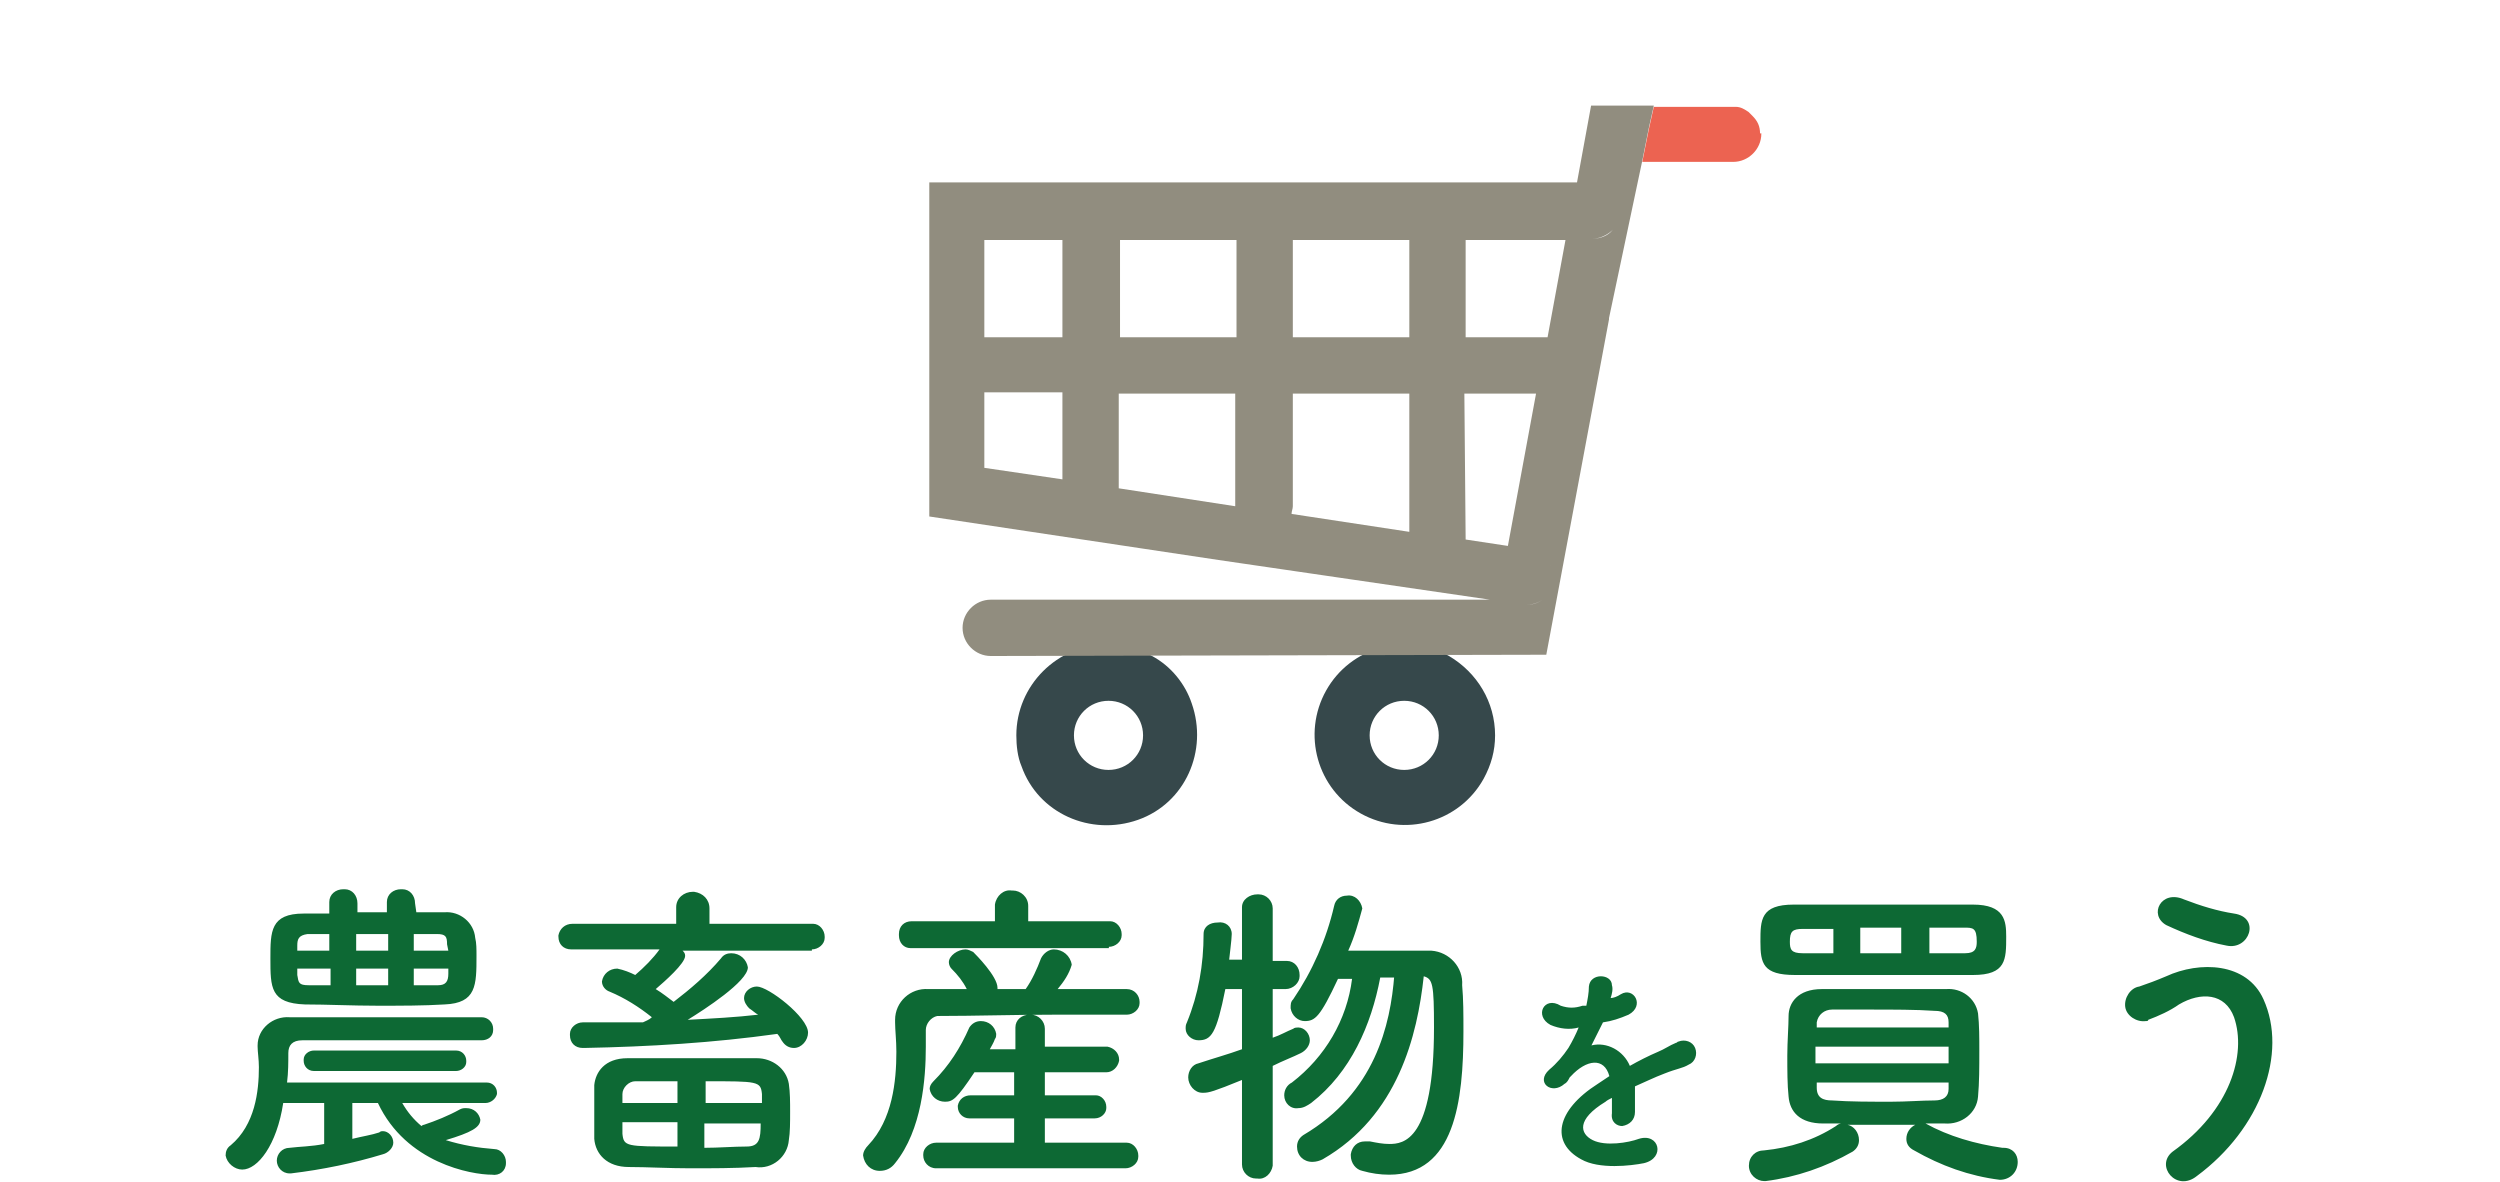
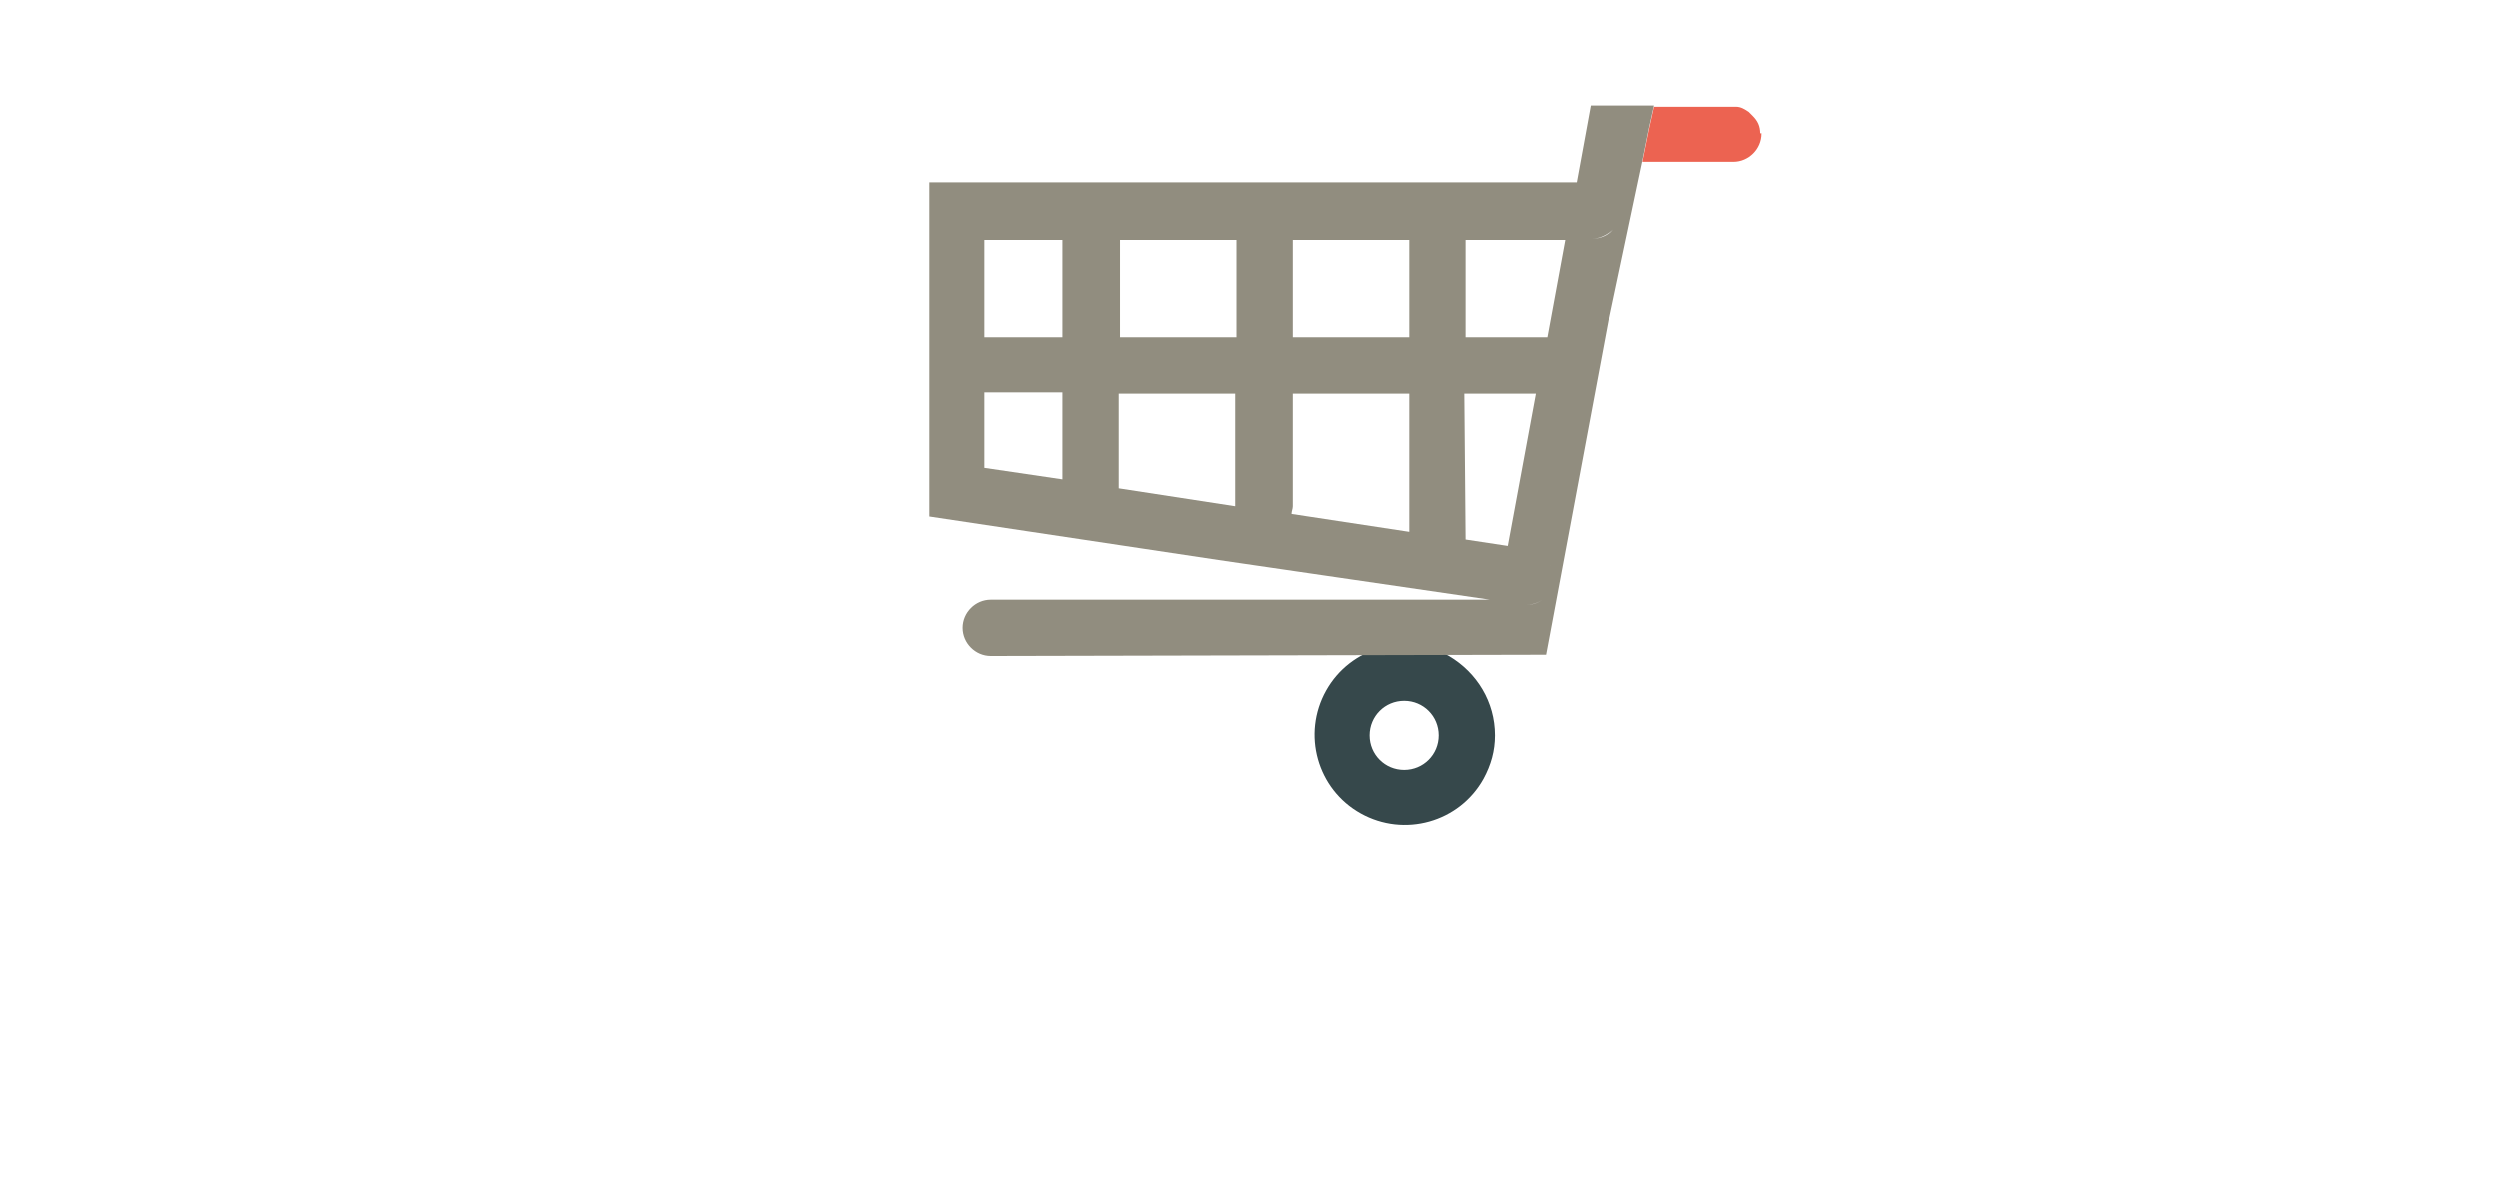
<svg xmlns="http://www.w3.org/2000/svg" version="1.1" id="レイヤー_1" x="0px" y="0px" viewBox="0 0 195.3 92.3" style="enable-background:new 0 0 195.3 92.3;" xml:space="preserve">
  <style type="text/css">
	.st0{fill:#0D6934;}
	.st1{fill:#36484B;}
	.st2{fill:#918D7F;}
	.st3{fill:#EC6351;}
</style>
  <g id="買う" transform="translate(-72.176 34.967)">
-     <path id="パス_5522" class="st0" d="M104.6,35.6c0-0.6-0.4-1.1-1-1.1c0,0-0.1,0-0.1,0c-0.6,0-1.1,0.4-1.1,1c0,0,0,0.1,0,0.1v0.7   h-2.3v-0.7c0-0.6-0.4-1.1-1-1.1c0,0-0.1,0-0.1,0c-0.6,0-1.1,0.4-1.1,1c0,0,0,0.1,0,0.1v0.8c-0.7,0-1.3,0-2,0   c-2.6,0-2.6,1.4-2.6,3.5c0,2.3,0,3.5,2.7,3.6c1.7,0,3.7,0.1,5.7,0.1c1.8,0,3.6,0,5.2-0.1c2.5-0.1,2.5-1.5,2.5-3.8   c0-0.5,0-1-0.1-1.4c-0.1-1.2-1.2-2.1-2.4-2c0,0,0,0,0,0c-0.7,0-1.5,0-2.2,0L104.6,35.6z M107.8,48.7c0.4,0,0.8-0.3,0.8-0.7   c0,0,0,0,0-0.1c0-0.4-0.3-0.8-0.8-0.8c0,0,0,0,0,0H96.7c-0.4,0-0.8,0.3-0.8,0.7c0,0,0,0,0,0.1c0,0.4,0.3,0.8,0.8,0.8c0,0,0,0,0,0   H107.8z M110.1,51.2c0.4,0,0.8-0.3,0.9-0.7c0,0,0-0.1,0-0.1c0-0.4-0.3-0.8-0.8-0.8c0,0-0.1,0-0.1,0H94.6c0.1-0.8,0.1-1.6,0.1-2.3   c0-0.6,0.3-1,1.1-1c2.7,0,5.6,0,8.5,0c1.8,0,3.7,0,5.5,0h0c0.5,0,0.9-0.3,0.9-0.8c0,0,0,0,0-0.1c0-0.5-0.4-0.9-0.9-0.9   c0,0-0.1,0-0.1,0c-2.5,0-5.1,0-7.6,0s-5,0-7.3,0c-1.3-0.1-2.5,0.9-2.5,2.2c0,0,0,0.1,0,0.1v0c0,0.4,0.1,1,0.1,1.6   c0,1.9-0.3,4.5-2.2,6.1c-0.3,0.2-0.4,0.5-0.4,0.8c0.1,0.6,0.7,1.1,1.3,1.1c1.2,0,2.7-1.9,3.2-5.2h3.2v3.2c-1,0.2-1.9,0.2-2.7,0.3   c-0.6,0-1,0.5-1,1c0,0.5,0.4,1,1,1c0,0,0.1,0,0.1,0c2.5-0.3,4.9-0.8,7.2-1.5c0.4-0.1,0.8-0.5,0.8-0.9c0-0.5-0.4-0.9-0.8-0.9   c-0.1,0-0.2,0-0.3,0.1c-0.6,0.2-1.3,0.3-2.1,0.5v-2.8h2c2.2,4.7,7.3,5.6,8.9,5.6c0.6,0.1,1.1-0.3,1.1-0.9c0,0,0-0.1,0-0.1   c0-0.5-0.4-1-0.9-1c-1.3-0.1-2.5-0.3-3.8-0.7c2-0.6,2.7-1,2.7-1.6c-0.1-0.5-0.5-0.9-1.1-0.9c-0.2,0-0.3,0-0.5,0.1   c-0.9,0.5-1.9,0.9-2.8,1.2c-0.1,0-0.2,0.1-0.2,0.1c-0.6-0.5-1.1-1.1-1.5-1.8H110.1z M107.2,39.3h-2.7V38c0.6,0,1.2,0,1.8,0   c0.7,0,0.8,0.2,0.8,0.8L107.2,39.3z M107.2,41.1c0,0.6-0.2,0.9-0.8,0.9s-1.2,0-1.9,0v-1.3h2.7V41.1z M102.5,39.3H100V38h2.5V39.3z    M102.5,42H100v-1.3h2.5V42z M98,39.3h-2.6c0-0.1,0-0.2,0-0.4c0-0.5,0.1-0.8,0.8-0.9c0.6,0,1.1,0,1.7,0V39.3z M98,42   c-0.6,0-1.2,0-1.7,0c-0.8,0-0.8-0.2-0.9-0.8c0-0.1,0-0.3,0-0.5H98V42z M135.6,39.2c0.5,0,1-0.4,1-0.9c0,0,0-0.1,0-0.1   c0-0.5-0.4-1-0.9-1c0,0-0.1,0-0.1,0h-8V36c0-0.7-0.5-1.2-1.2-1.3c0,0-0.1,0-0.1,0c-0.7,0-1.3,0.5-1.3,1.2c0,0,0,0.1,0,0.1v1.2h-8.1   c-0.6,0-1,0.4-1.1,0.9c0,0,0,0,0,0.1c0,0.6,0.4,1,1,1c0,0,0.1,0,0.1,0h6.8c-0.5,0.7-1.2,1.4-1.9,2c-0.4-0.2-0.9-0.4-1.4-0.5   c-0.6,0-1.1,0.4-1.2,1c0,0.4,0.3,0.7,0.6,0.8c1.2,0.5,2.3,1.2,3.3,2c-0.2,0.2-0.5,0.3-0.7,0.4c-0.9,0-1.8,0-2.7,0c-0.7,0-1.3,0-2,0   h0c-0.5,0-1,0.4-1,0.9c0,0,0,0.1,0,0.1c0,0.6,0.4,1,1,1c0,0,0.1,0,0.1,0c5.1-0.1,10.1-0.4,15.1-1.1c0.2,0.2,0.3,0.5,0.4,0.6   c0.2,0.3,0.5,0.5,0.9,0.5c0.6,0,1.1-0.6,1.1-1.2c0-1.2-3.1-3.6-4-3.6c-0.5,0-1,0.4-1,0.9c0,0.3,0.2,0.6,0.4,0.8   c0.3,0.2,0.5,0.4,0.7,0.5c-1.7,0.2-3.6,0.3-5.5,0.4c1.3-0.8,4.7-3,4.7-4.1c-0.1-0.6-0.6-1.1-1.3-1.1c-0.3,0-0.6,0.1-0.8,0.4   c-1.1,1.3-2.4,2.4-3.7,3.4c-0.4-0.3-0.9-0.7-1.4-1c0.7-0.6,2.3-2,2.3-2.6c0-0.2-0.1-0.3-0.2-0.4H135.6z M133.8,54.1   c0.1-0.6,0.1-1.4,0.1-2.2c0-0.8,0-1.5-0.1-2.2c-0.2-1.2-1.3-2-2.5-2c-1.7,0-3.4,0-5.2,0c-1.7,0-3.4,0-4.9,0c-1.8,0-2.5,1.1-2.6,2.1   c0,0.6,0,1.3,0,2.1c0,0.8,0,1.5,0,2.1c0.1,1.2,1,2.2,2.7,2.2c1.4,0,3.1,0.1,4.8,0.1c1.7,0,3.4,0,5.1-0.1   C132.5,56.4,133.7,55.4,133.8,54.1z M127.3,51.2v-1.7c4.1,0,4.3,0,4.4,1c0,0.2,0,0.5,0,0.7H127.3z M131.6,52.8   c0,1.2-0.1,1.8-1.1,1.8c-1,0-2.2,0.1-3.3,0.1v-1.9H131.6z M125.1,51.2h-4.3c0-0.2,0-0.5,0-0.7c0-0.5,0.5-1,1-1c0,0,0,0,0.1,0   c1,0,2.1,0,3.2,0V51.2z M125.1,54.6c-4,0-4.2,0-4.3-1c0-0.3,0-0.6,0-0.9h4.3V54.6z M158.8,39c0.5,0,1-0.4,1-0.9c0,0,0-0.1,0-0.1   c0-0.5-0.4-1-0.9-1c0,0-0.1,0-0.1,0h-6.3l0-1.2v0c0-0.7-0.6-1.2-1.2-1.2c0,0,0,0-0.1,0c-0.6-0.1-1.2,0.4-1.3,1.1c0,0,0,0.1,0,0.1   v1.2h-6.5c-0.6,0-1,0.4-1,1c0,0,0,0,0,0.1c0,0.6,0.4,1,0.9,1c0,0,0.1,0,0.1,0H158.8z M160.2,44.3c0.5,0,1-0.4,1-0.9c0,0,0,0,0-0.1   c0-0.5-0.4-1-1-1c0,0,0,0-0.1,0c-1.7,0-3.5,0-5.3,0c0.5-0.6,0.9-1.2,1.1-1.9c-0.1-0.7-0.7-1.2-1.4-1.2c-0.4,0-0.8,0.3-1,0.7   c-0.3,0.8-0.7,1.7-1.2,2.4h-2.2v-0.1c0-0.9-1.7-2.6-1.9-2.8c-0.2-0.1-0.4-0.2-0.6-0.2c-0.6,0-1.3,0.5-1.3,1c0,0.2,0.1,0.4,0.2,0.5   c0.5,0.5,0.9,1,1.2,1.6c-1,0-2.1,0-3,0c-1.4-0.1-2.6,1-2.6,2.4c0,0,0,0,0,0.1v0.1c0,0.6,0.1,1.4,0.1,2.3c0,2.3-0.3,5.3-2.2,7.3   c-0.2,0.2-0.4,0.5-0.4,0.8c0.1,0.7,0.6,1.2,1.3,1.2c0.5,0,0.9-0.2,1.2-0.6c2.1-2.6,2.4-6.6,2.4-9.1c0-0.5,0-1,0-1.3   c0-0.5,0.4-1,0.9-1.1c0.1,0,0.1,0,0.2,0c2.7,0,5.8-0.1,8.9-0.1C156.5,44.3,158.4,44.3,160.2,44.3L160.2,44.3z M160.1,56.3   c0.5,0,1-0.4,1-0.9c0,0,0-0.1,0-0.1c0-0.5-0.4-1-0.9-1c0,0,0,0-0.1,0l-6.3,0v-1.9h3.9c0.5,0,0.9-0.4,0.9-0.8c0,0,0,0,0-0.1   c0-0.5-0.4-0.9-0.8-0.9c0,0,0,0-0.1,0h-3.9v-1.8l4.8,0c0.5,0,0.9-0.4,1-0.9c0,0,0-0.1,0-0.1c0-0.5-0.4-0.9-0.9-1c0,0-0.1,0-0.1,0   l-4.8,0v-1.4c0-0.6-0.5-1.1-1.1-1.1c0,0-0.1,0-0.1,0c-0.6,0-1.1,0.4-1.1,1c0,0,0,0.1,0,0.1V47h-2c0.1-0.2,0.3-0.5,0.4-0.8   c0.1-0.1,0.1-0.3,0.1-0.4c-0.1-0.6-0.6-1-1.2-1c-0.4,0-0.7,0.2-0.9,0.5c-0.7,1.6-1.6,3-2.8,4.2c-0.2,0.2-0.3,0.4-0.3,0.6   c0.1,0.6,0.6,1,1.2,1c0.6,0,0.9-0.2,2.3-2.3h3.1v1.8h-3.4c-0.5,0-0.9,0.3-1,0.8c0,0,0,0.1,0,0.1c0,0.5,0.4,0.9,0.9,0.9   c0,0,0.1,0,0.1,0h3.4v1.9l-6.1,0c-0.5,0-1,0.4-1,0.9c0,0,0,0,0,0.1c0,0.5,0.4,1,1,1c0,0,0,0,0.1,0H160.1z M181.1,41.2   c-0.3,3.9-1.5,9.2-7.1,12.5c-0.3,0.2-0.5,0.5-0.5,0.9c0,0.7,0.5,1.2,1.2,1.2c0,0,0,0,0,0c0.3,0,0.6-0.1,0.8-0.2   c5.9-3.4,7.4-9.7,7.9-14.3c0.7,0.2,0.8,0.6,0.8,4c0,8.9-2.4,9.1-3.5,9.1c-0.5,0-1-0.1-1.5-0.2c-0.1,0-0.2,0-0.4,0   c-0.6,0-1,0.4-1.1,1c0,0,0,0.1,0,0.1c0,0.6,0.4,1.1,0.9,1.2c0.7,0.2,1.4,0.3,2.1,0.3c5.1,0,5.8-5.7,5.8-11.2c0-1.3,0-2.5-0.1-3.6   c0.1-1.4-1-2.6-2.4-2.7c-0.1,0-0.2,0-0.3,0h-1.8c-1.5,0-3.3,0-4.4,0c0.5-1.1,0.8-2.2,1.1-3.3c-0.1-0.6-0.6-1.1-1.2-1   c-0.5,0-0.9,0.3-1,0.8c-0.6,2.6-1.7,5.1-3.2,7.3c-0.2,0.2-0.2,0.4-0.2,0.7c0.1,0.6,0.6,1,1.1,1c0,0,0,0,0,0c0.8,0,1.2-0.3,2.6-3.3   l1.1,0c-0.4,3.2-2.1,6.1-4.7,8.1c-0.4,0.2-0.6,0.6-0.6,1c0,0.6,0.5,1.1,1.1,1c0.4,0,0.7-0.2,1-0.4c3.1-2.4,4.7-6.1,5.4-9.8H181.1z    M169.2,56c0,0.6,0.5,1.1,1.1,1.1c0,0,0.1,0,0.1,0c0.6,0.1,1.1-0.4,1.2-1c0,0,0-0.1,0-0.1l0-7.7c0.8-0.4,1.6-0.7,2.2-1   c0.4-0.2,0.7-0.6,0.7-1c0-0.5-0.4-1-0.9-1c-0.1,0-0.3,0-0.4,0.1c-0.5,0.2-1,0.5-1.6,0.7l0-3.8h1c0.6,0,1.1-0.5,1.1-1c0,0,0,0,0-0.1   c0-0.6-0.4-1.1-1-1.1c0,0-0.1,0-0.1,0h-1l0-4.1c0-0.6-0.5-1.1-1.1-1.1c0,0-0.1,0-0.1,0c-0.6,0-1.2,0.4-1.2,1c0,0,0,0.1,0,0.1V40h-1   c0-0.1,0.2-1.6,0.2-2c0-0.6-0.5-1-1.1-0.9c0,0,0,0,0,0c-0.6,0-1.1,0.3-1.1,0.9c0,2.4-0.4,4.7-1.3,6.9c-0.1,0.2-0.1,0.3-0.1,0.5   c0,0.5,0.5,0.9,1,0.9c0,0,0,0,0,0c1,0,1.4-0.5,2.1-4l1.3,0v4.7c-1.1,0.4-2.2,0.7-3.4,1.1c-0.5,0.1-0.8,0.6-0.8,1.1   c0,0.6,0.5,1.2,1.1,1.2c0,0,0,0,0.1,0c0.4,0,0.8-0.1,3-1L169.2,56z M198,43c0.1-0.3,0.2-0.7,0.1-1c0-0.9-1.7-1-1.8,0.1   c0,0.5-0.1,1-0.2,1.5c-0.1,0-0.2,0-0.3,0c-0.6,0.2-1.1,0.2-1.7,0c-1.3-0.8-2.1,0.8-0.8,1.5c0.7,0.3,1.5,0.4,2.2,0.2   c-0.2,0.5-0.5,1.1-0.8,1.6c-0.4,0.6-0.9,1.2-1.5,1.7c-1.1,1,0.2,2,1.2,1.1c0.2-0.1,0.3-0.3,0.4-0.5l0.1-0.1c1.2-1.3,2.6-1.5,3,0   c-0.3,0.2-0.6,0.4-0.9,0.6c-3.3,2.1-3.7,4.6-1.3,5.9c1.4,0.8,3.9,0.5,4.9,0.3c1.7-0.4,1.2-2.4-0.4-1.9c-0.8,0.3-2.6,0.6-3.6,0.1   c-1-0.5-1.3-1.6,1-3c0.1-0.1,0.3-0.2,0.5-0.3c0,0.4,0,0.8,0,1.2c-0.1,0.7,0.4,1,0.8,1c0.6-0.1,1-0.5,1-1.1c0-0.7,0-1.3,0-2   c0.7-0.3,1.5-0.7,2.3-1c1-0.4,1.4-0.4,1.9-0.7c0.5-0.2,0.7-0.8,0.5-1.3s-0.8-0.7-1.3-0.5c-0.1,0-0.1,0.1-0.2,0.1   c-0.5,0.2-0.9,0.5-1.4,0.7c-0.7,0.3-1.5,0.7-2.2,1.1c-0.5-1.2-1.8-1.9-3-1.6c0.3-0.6,0.6-1.2,0.9-1.8c0.7-0.1,1.3-0.3,2-0.6   c1.3-0.7,0.4-2.2-0.6-1.6C198.5,42.9,198.2,43,198,43L198,43z M226.3,41.2c2.6,0,2.6-1.2,2.6-3c0-1.2-0.1-2.5-2.6-2.5   c-2,0-4.6,0-7.1,0c-2.5,0-5,0-6.9,0c-2.6,0-2.6,1.2-2.6,2.9c0,1.7,0.2,2.6,2.7,2.6c2,0,4.4,0,6.9,0   C221.7,41.2,224.2,41.2,226.3,41.2z M222.6,52.8c0.5,0,1,0,1.5,0c1.3,0.1,2.5-0.8,2.6-2.1c0,0,0,0,0,0c0.1-1.1,0.1-2.3,0.1-3.6   c0-1,0-2-0.1-2.9c-0.2-1.2-1.3-2-2.5-1.9c-1.8,0-3.6,0-5.5,0c-1.5,0-2.9,0-4.2,0c-1.9,0-2.6,1.1-2.6,2.1c0,0.8-0.1,2-0.1,3.1   c0,1.1,0,2.3,0.1,3.2c0.1,1.2,0.9,2.1,2.7,2.1c0.4,0,0.9,0,1.4,0c-0.1,0-0.3,0.1-0.4,0.2c-1.7,1.1-3.6,1.7-5.6,1.9   c-0.7,0-1.2,0.5-1.2,1.2c0,0,0,0,0,0c0,0.7,0.6,1.2,1.2,1.2c0,0,0.1,0,0.1,0c2.4-0.3,4.7-1.1,6.8-2.3c0.3-0.2,0.5-0.5,0.5-0.9   c0-0.6-0.4-1.1-0.9-1.2h5.3c-0.4,0.2-0.7,0.6-0.7,1.1c0,0.4,0.2,0.7,0.6,0.9c2.1,1.2,4.3,2,6.7,2.3c0.8,0,1.4-0.6,1.4-1.4   c0,0,0,0,0,0c0-0.6-0.4-1.1-1.1-1.1c0,0,0,0-0.1,0C226.5,54.4,224.4,53.8,222.6,52.8z M222.9,39.5v-2c0.9,0,1.9,0,2.7,0   c0.7,0,1,0,1,1.1c0,0.5-0.1,0.9-0.9,0.9H222.9z M220.7,39.5h-3.2v-2h3.2V39.5z M215.4,39.5H213c-0.9,0-1-0.3-1-0.9c0-0.8,0.2-1,1-1   l2.4,0L215.4,39.5z M224.4,45.3h-10.3v-0.4c0.1-0.6,0.6-1,1.2-1c0.9,0,1.9,0,3,0c1.7,0,3.6,0,5,0.1c0.8,0,1.1,0.3,1.1,0.9V45.3z    M224.5,48.1H214v-1.3h10.4V48.1z M224.4,49.7c0,0.2,0,0.3,0,0.4c0,0.6-0.4,0.9-1.1,0.9c-1,0-2.2,0.1-3.4,0.1c-1.6,0-3.2,0-4.6-0.1   c-0.7,0-1.2-0.2-1.2-1v-0.4H224.4z M246.1,38.9c1.8,0.4,2.7-2.2,0.6-2.5c-1.3-0.2-2.6-0.6-3.9-1.1c-1.8-0.8-2.8,1.2-1.4,2   C242.9,38,244.5,38.6,246.1,38.9z M243.8,56.9c5-3.7,7.1-9.6,5.2-13.8c-1.3-2.9-5-3-7.6-1.8c-0.7,0.3-1.5,0.6-2.1,0.8   c-0.7,0.1-1.2,0.9-1.1,1.6c0.1,0.7,0.9,1.2,1.6,1.1c0.1,0,0.2,0,0.2-0.1c0.8-0.3,1.7-0.7,2.4-1.2c1.7-1,3.6-0.9,4.3,1   c1,2.9-0.3,7.3-4.8,10.5C240.5,56.1,242.2,58.2,243.8,56.9z" />
    <g id="アイコン" transform="translate(29.772 -137.62)">
      <g id="グループ_1794">
        <path id="パス_2212" class="st1" d="M155.6,153.9c-3.4-1.9-7.7-0.7-9.6,2.7c-1.9,3.4-0.7,7.7,2.7,9.6c3.4,1.9,7.7,0.7,9.6-2.7     c0.6-1.1,0.9-2.2,0.9-3.4C159.2,157.5,157.8,155.2,155.6,153.9z M152.1,162.8c-1.5,0-2.7-1.2-2.7-2.7s1.2-2.7,2.7-2.7     c1.5,0,2.7,1.2,2.7,2.7l0,0C154.8,161.6,153.6,162.8,152.1,162.8z" />
-         <path id="パス_2213" class="st1" d="M132.4,153.9c-0.1,0-0.1-0.1-0.2-0.1c-0.5-0.3-1-0.5-1.6-0.6c-0.6-0.1-1.1-0.2-1.7-0.2     c-3.9,0-7.1,3.2-7.1,7.1c0,0.8,0.1,1.7,0.4,2.4c1.3,3.7,5.4,5.5,9.1,4.2c3.7-1.3,5.5-5.4,4.2-9.1     C135,156.1,133.9,154.7,132.4,153.9L132.4,153.9z M129,162.8c-1.5,0-2.7-1.2-2.7-2.7c0-1.5,1.2-2.7,2.7-2.7     c1.5,0,2.7,1.2,2.7,2.7l0,0C131.7,161.6,130.5,162.8,129,162.8L129,162.8z" />
      </g>
-       <path id="合体_8" class="st2" d="M119.8,153.9c-1.2,0-2.2-1-2.2-2.2l0,0c0-1.2,1-2.2,2.2-2.2c0,0,0,0,0,0h39l-21.2-3.1L115,143    v-26.1h50.6l-0.2,1.3l0.2-1.3h1.3c0,0,0.1,0,0.1,0c0,0-0.1,0-0.1,0h-1.3l1.1-6h4.9l-0.4,1.8l-0.5,2.5v0l0,0l-2.6,12.3l0,0.1    l-4.9,26.2L119.8,153.9z M161.6,149.9c0.5,0,0.9-0.1,1.3-0.4C162.5,149.8,162,149.9,161.6,149.9c0,0-0.1,0-0.1,0    C161.5,149.9,161.5,149.9,161.6,149.9L161.6,149.9z M158.8,149.5L158.8,149.5L158.8,149.5z M163.7,147.9c0-0.4,0-0.8-0.2-1.2    C163.7,147.1,163.8,147.5,163.7,147.9L163.7,147.9z M156.9,144.8l3.3,0.5v0l1.3,0.2l-1.3-0.2l2.2-11.9h-5.6L156.9,144.8    L156.9,144.8z M143.3,142.8l9.2,1.4v-10.8h-9.1v8.8C143.4,142.4,143.3,142.6,143.3,142.8L143.3,142.8z M129.8,140.8l9.1,1.4v-8.8    h-9.1L129.8,140.8L129.8,140.8z M119.3,139.2l6.1,0.9v-6.8h-6.1V139.2z M163.3,129L163.3,129l1.4-7.6h-7.8v7.6L163.3,129z     M152.5,129v-7.6h-9.1v7.6H152.5z M139,129v-7.6h-9.1v7.6H139z M125.4,129v-7.6h-6.1v7.6H125.4z M164.7,121.3h2.1    c0.6,0,1.2-0.2,1.6-0.7c-0.4,0.4-1,0.7-1.6,0.7L164.7,121.3L164.7,121.3z M169.8,118.3l0.6-3l0,0L169.8,118.3z" />
+       <path id="合体_8" class="st2" d="M119.8,153.9c-1.2,0-2.2-1-2.2-2.2l0,0c0-1.2,1-2.2,2.2-2.2c0,0,0,0,0,0h39l-21.2-3.1L115,143    v-26.1h50.6l-0.2,1.3l0.2-1.3h1.3c0,0,0.1,0,0.1,0c0,0-0.1,0-0.1,0h-1.3l1.1-6h4.9l-0.4,1.8l-0.5,2.5v0l0,0l-2.6,12.3l0,0.1    l-4.9,26.2L119.8,153.9z M161.6,149.9c0.5,0,0.9-0.1,1.3-0.4C162.5,149.8,162,149.9,161.6,149.9c0,0-0.1,0-0.1,0    C161.5,149.9,161.5,149.9,161.6,149.9L161.6,149.9z M158.8,149.5L158.8,149.5L158.8,149.5z M163.7,147.9c0-0.4,0-0.8-0.2-1.2    C163.7,147.1,163.8,147.5,163.7,147.9L163.7,147.9z M156.9,144.8l3.3,0.5v0l1.3,0.2l-1.3-0.2l2.2-11.9h-5.6L156.9,144.8    L156.9,144.8z M143.3,142.8l9.2,1.4v-10.8h-9.1v8.8C143.4,142.4,143.3,142.6,143.3,142.8L143.3,142.8z M129.8,140.8l9.1,1.4v-8.8    h-9.1L129.8,140.8L129.8,140.8z M119.3,139.2l6.1,0.9v-6.8h-6.1V139.2z M163.3,129L163.3,129l1.4-7.6h-7.8v7.6z     M152.5,129v-7.6h-9.1v7.6H152.5z M139,129v-7.6h-9.1v7.6H139z M125.4,129v-7.6h-6.1v7.6H125.4z M164.7,121.3h2.1    c0.6,0,1.2-0.2,1.6-0.7c-0.4,0.4-1,0.7-1.6,0.7L164.7,121.3L164.7,121.3z M169.8,118.3l0.6-3l0,0L169.8,118.3z" />
      <path id="パス_2219" class="st3" d="M180,113.1c0,1.2-1,2.2-2.2,2.2h-7.1v0l0.5-2.5l0.4-1.8h6.2c0.1,0,0.1,0,0.2,0    c0.4,0,0.7,0.2,1,0.4c0.1,0.1,0.2,0.2,0.3,0.3c0.4,0.4,0.6,0.8,0.6,1.4C180,113,180,113.1,180,113.1z" />
    </g>
  </g>
</svg>